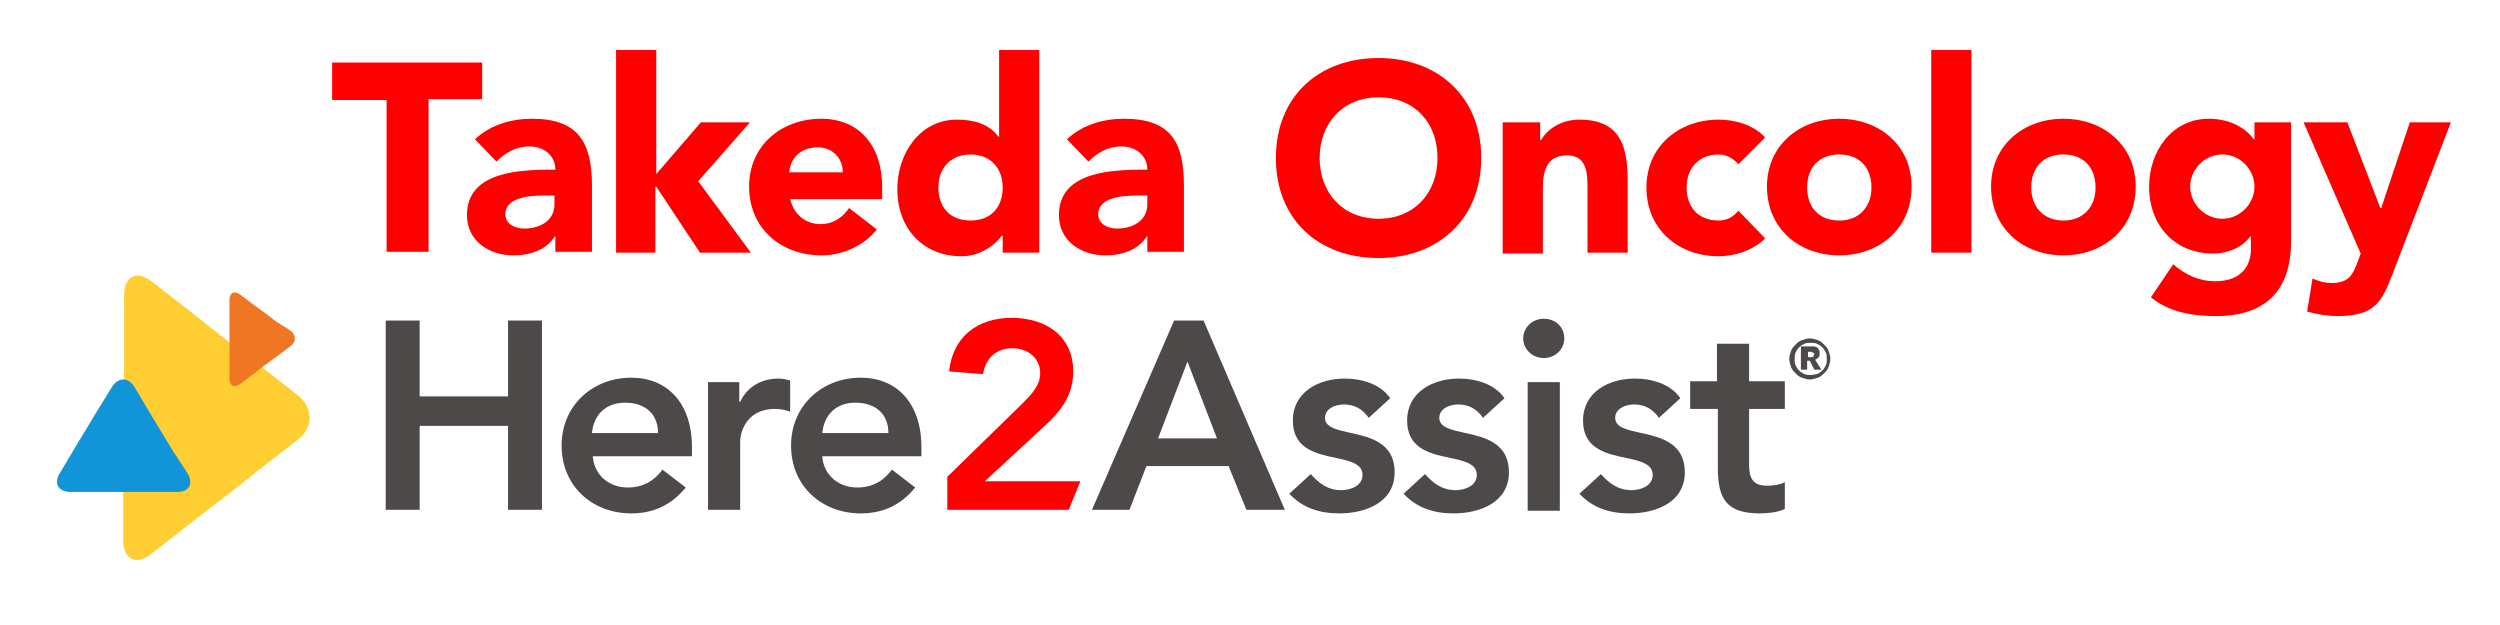
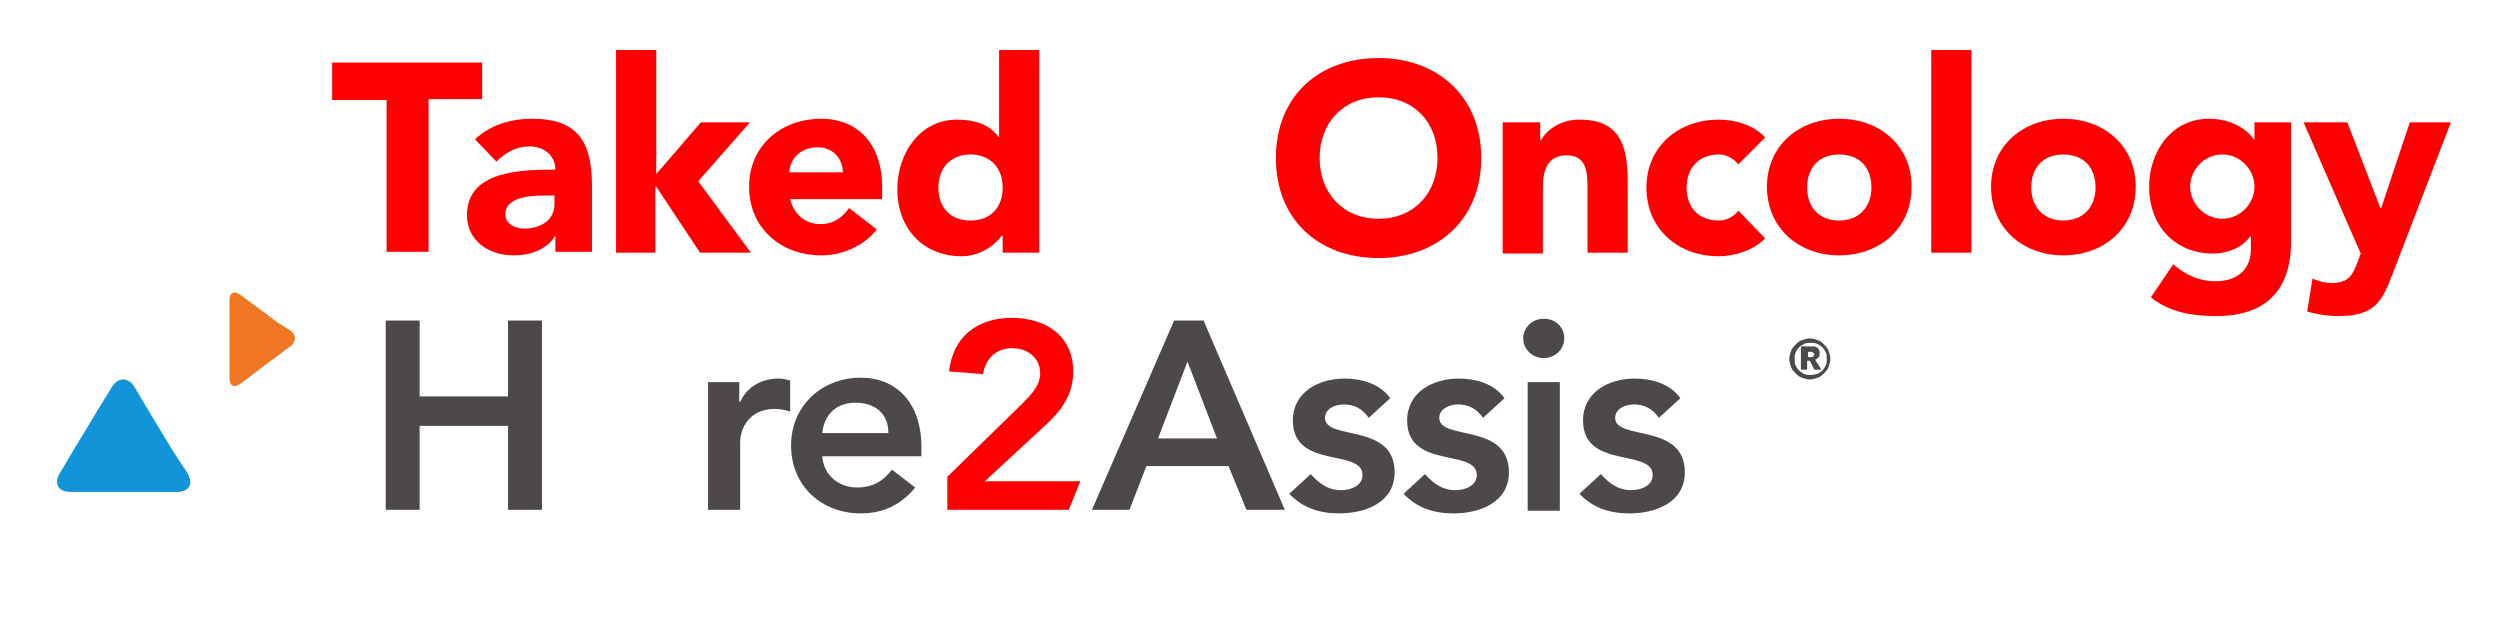
<svg xmlns="http://www.w3.org/2000/svg" version="1.1" id="Layer_1" x="0px" y="0px" viewBox="0 0 280 70" style="enable-background:new 0 0 280 70;" xml:space="preserve">
  <style type="text/css">
	.st0{fill:#4C4948;}
	.st1{fill:#FF0000;}
	.st2{fill:#FFCE32;}
	.st3{fill:#EF7622;}
	.st4{fill:#1295D8;}
</style>
  <g>
    <g>
      <g>
        <path class="st0" d="M43.2,35.9H47v8.5h9.9v-8.5h3.8v21.2h-3.8v-9.4H47v9.4h-3.8V35.9z" />
-         <path class="st0" d="M66.4,51.2c0.2,2.1,1.9,3.4,3.9,3.4c1.8,0,3-0.8,3.9-2l2.6,2c-1.7,2.1-3.8,2.9-6.1,2.9c-4.3,0-7.8-3-7.8-7.6     c0-4.5,3.5-7.6,7.8-7.6c4,0,6.8,2.8,6.8,7.8v1H66.4z M73.7,48.5c0-2.1-1.4-3.4-3.7-3.4c-2.1,0-3.5,1.3-3.7,3.4H73.7z" />
        <path class="st0" d="M79.2,42.8h3.6V45h0.1c0.8-1.7,2.4-2.6,4.3-2.6c0.4,0,0.9,0.1,1.3,0.2v3.5c-0.6-0.2-1.2-0.3-1.7-0.3     c-3.4,0-3.9,2.9-3.9,3.6v7.7h-3.6V42.8z" />
-         <path class="st0" d="M92.1,51.2c0.2,2.1,1.9,3.4,3.9,3.4c1.8,0,3-0.8,3.9-2l2.6,2c-1.7,2.1-3.8,2.9-6.1,2.9c-4.3,0-7.8-3-7.8-7.6     c0-4.5,3.5-7.6,7.8-7.6c4,0,6.8,2.8,6.8,7.8v1H92.1z M99.5,48.5c0-2.1-1.4-3.4-3.7-3.4c-2.1,0-3.5,1.3-3.7,3.4H99.5z" />
+         <path class="st0" d="M92.1,51.2c0.2,2.1,1.9,3.4,3.9,3.4c1.8,0,3-0.8,3.9-2l2.6,2c-1.7,2.1-3.8,2.9-6.1,2.9c-4.3,0-7.8-3-7.8-7.6     c0-4.5,3.5-7.6,7.8-7.6c4,0,6.8,2.8,6.8,7.8v1H92.1z M99.5,48.5c0-2.1-1.4-3.4-3.7-3.4c-2.1,0-3.5,1.3-3.7,3.4z" />
      </g>
      <path class="st1" d="M106.1,53.4l8.2-8c1-1,2.2-2.1,2.2-3.6c0-1.7-1.4-2.8-3.1-2.8c-1.8,0-3,1.1-3.3,2.9l-3.8-0.3    c0.4-3.9,3.2-6,7-6c3.8,0,6.9,2,6.9,6c0,2.7-1.4,4.5-3.3,6.2l-6.6,6.1H121l-1.3,3.2h-13.6V53.4z" />
      <g>
        <path class="st0" d="M131.5,35.9h3.3l9.1,21.2h-4.3l-2-4.9h-9.2l-1.9,4.9h-4.2L131.5,35.9z M136.3,49.1l-3.3-8.6l-3.3,8.6H136.3z     " />
        <path class="st0" d="M153.3,46.8c-0.7-1-1.6-1.5-2.8-1.5c-1,0-2.1,0.5-2.1,1.5c0,2.6,7.8,0.5,7.8,6.1c0,3.4-3.3,4.6-6.2,4.6     c-2.2,0-4.1-0.6-5.6-2.2l2.4-2.2c0.9,1,1.9,1.8,3.4,1.8c1.1,0,2.4-0.5,2.4-1.7c0-3-7.8-0.6-7.8-6.1c0-3.2,2.9-4.7,5.8-4.7     c1.9,0,4,0.6,5.1,2.2L153.3,46.8z" />
        <path class="st0" d="M166.1,46.8c-0.7-1-1.6-1.5-2.8-1.5c-1,0-2.1,0.5-2.1,1.5c0,2.6,7.8,0.5,7.8,6.1c0,3.4-3.3,4.6-6.2,4.6     c-2.2,0-4.1-0.6-5.6-2.2l2.4-2.2c0.9,1,1.9,1.8,3.4,1.8c1.1,0,2.4-0.5,2.4-1.7c0-3-7.8-0.6-7.8-6.1c0-3.2,2.9-4.7,5.8-4.7     c1.9,0,4,0.6,5.1,2.2L166.1,46.8z" />
        <path class="st0" d="M172.9,35.7c1.3,0,2.3,0.9,2.3,2.2c0,1.2-1,2.2-2.3,2.2c-1.3,0-2.3-1-2.3-2.2S171.6,35.7,172.9,35.7z      M171.1,42.8h3.6v14.4h-3.6V42.8z" />
        <path class="st0" d="M185.8,46.8c-0.7-1-1.6-1.5-2.8-1.5c-1,0-2.1,0.5-2.1,1.5c0,2.6,7.8,0.5,7.8,6.1c0,3.4-3.3,4.6-6.2,4.6     c-2.2,0-4.1-0.6-5.6-2.2l2.4-2.2c0.9,1,1.9,1.8,3.4,1.8c1.1,0,2.4-0.5,2.4-1.7c0-3-7.8-0.6-7.8-6.1c0-3.2,2.9-4.7,5.8-4.7     c1.9,0,4,0.6,5.1,2.2L185.8,46.8z" />
-         <path class="st0" d="M189.3,45.8v-3.1h3v-4.2h3.6v4.2h4v3.1h-4v6.3c0,1.4,0.4,2.3,2,2.3c0.6,0,1.5-0.1,2-0.4v3     c-0.8,0.4-2,0.5-2.8,0.5c-3.8,0-4.7-1.7-4.7-5.1v-6.6H189.3z" />
      </g>
    </g>
    <g>
      <g>
-         <path class="st2" d="M13.9,50.8c0-2.2,0-5.8,0-8v-9.7c0-2.2,1.4-2.9,3.2-1.5l5,3.9c1.7,1.4,4.6,3.6,6.3,4.9l5,3.9     c1.7,1.4,1.7,3.6,0,4.9l-5,3.9c-1.7,1.4-4.6,3.6-6.3,4.9L17,62c-1.7,1.4-3.2,0.7-3.2-1.5V50.8z" />
-       </g>
+         </g>
      <g>
        <path class="st3" d="M32.5,37c0.7,0.5,0.7,1.3,0,1.8L30.9,40c-0.7,0.5-1.8,1.3-2.4,1.8L26.9,43c-0.7,0.5-1.2,0.2-1.2-0.6v-2.9     c0-0.8,0-2.2,0-3v-2.9c0-0.8,0.5-1.1,1.2-0.6l1.6,1.2c0.7,0.5,1.8,1.3,2.4,1.8L32.5,37z" />
      </g>
      <g>
        <path class="st4" d="M12.5,43.4c0.7-1.2,1.9-1.2,2.6,0l1.6,2.7c0.7,1.2,1.9,3.1,2.6,4.3L21,53c0.7,1.2,0.2,2.1-1.2,2.1h-3.4     c-1.4,0-3.6,0-5,0H7.9c-1.4,0-1.9-1-1.2-2.1l1.6-2.7c0.7-1.2,1.9-3.1,2.6-4.3L12.5,43.4z" />
      </g>
    </g>
    <g>
      <g>
        <path class="st1" d="M43.3,11.2h-6.1V7H54v4.1H48v17.1h-4.7V11.2z" />
        <path class="st1" d="M62.2,26.4L62.2,26.4c-1,1.6-2.8,2.2-4.7,2.2c-2.7,0-5.2-1.6-5.2-4.5c0-5,6.1-5.1,9.9-5.1     c0-1.6-1.3-2.6-2.9-2.6c-1.5,0-2.7,0.7-3.7,1.7l-2.4-2.5c1.7-1.6,4-2.3,6.4-2.3c5.2,0,6.7,2.7,6.7,7.5v7.4h-4.1V26.4z M61,21.9     c-1.4,0-4.4,0.1-4.4,2.1c0,1.1,1.1,1.6,2.1,1.6c1.8,0,3.4-0.9,3.4-2.7v-1H61z" />
        <path class="st1" d="M69,5.6h4.5v13.9l5-5.8H84l-5.8,6.6l5.9,8h-5.7l-4.9-7.4h-0.1v7.4H69V5.6z" />
        <path class="st1" d="M98.2,25.7c-1.4,1.8-3.8,2.9-6.2,2.9c-4.5,0-8.1-3-8.1-7.7c0-4.6,3.6-7.6,8.1-7.6c4.2,0,6.8,3,6.8,7.6v1.4     H88.5c0.4,1.7,1.7,2.8,3.4,2.8c1.5,0,2.5-0.8,3.2-1.8L98.2,25.7z M94.4,19.3c0-1.5-1.1-2.8-2.8-2.8c-2,0-3.1,1.3-3.2,2.8H94.4z" />
        <path class="st1" d="M116.4,28.3h-4.1v-1.9h-0.1c-0.7,1-2.4,2.3-4.5,2.3c-4.3,0-7.2-3.1-7.2-7.5c0-4,2.5-7.8,6.7-7.8     c1.9,0,3.6,0.5,4.6,1.9h0.1V5.6h4.5V28.3z M108.7,17.3c-2.2,0-3.6,1.5-3.6,3.7c0,2.2,1.3,3.7,3.6,3.7s3.6-1.5,3.6-3.7     C112.3,18.8,110.9,17.3,108.7,17.3z" />
-         <path class="st1" d="M128.5,26.4L128.5,26.4c-1,1.6-2.8,2.2-4.7,2.2c-2.7,0-5.2-1.6-5.2-4.5c0-5,6.1-5.1,9.9-5.1     c0-1.6-1.3-2.6-2.9-2.6c-1.5,0-2.7,0.7-3.7,1.7l-2.4-2.5c1.7-1.6,4-2.3,6.4-2.3c5.3,0,6.7,2.7,6.7,7.5v7.4h-4.1V26.4z      M127.4,21.9c-1.4,0-4.4,0.1-4.4,2.1c0,1.1,1.1,1.6,2.1,1.6c1.8,0,3.4-0.9,3.4-2.7v-1H127.4z" />
        <path class="st1" d="M154.4,6.5c6.6,0,11.5,4.3,11.5,11.2c0,6.8-4.8,11.2-11.5,11.2s-11.5-4.3-11.5-11.2     C142.9,10.8,147.7,6.5,154.4,6.5z M154.4,24.5c4,0,6.6-2.9,6.6-6.8c0-4-2.6-6.8-6.6-6.8s-6.6,2.9-6.6,6.8     C147.8,21.6,150.4,24.5,154.4,24.5z" />
        <path class="st1" d="M168.2,13.7h4.3v2h0.1c0.6-1.1,2.1-2.3,4.3-2.3c4.6,0,5.4,3,5.4,6.9v8h-4.5v-7.1c0-1.7,0-3.8-2.3-3.8     c-2.3,0-2.7,1.8-2.7,3.7v7.3h-4.5V13.7z" />
        <path class="st1" d="M194.7,18.4c-0.5-0.6-1.3-1.1-2.2-1.1c-2.2,0-3.6,1.5-3.6,3.7c0,2.2,1.3,3.7,3.6,3.7c1,0,1.7-0.5,2.2-1.1     l3,3.1c-1.4,1.4-3.5,2-5.2,2c-4.5,0-8.1-3-8.1-7.7c0-4.6,3.6-7.6,8.1-7.6c1.7,0,3.8,0.5,5.2,2L194.7,18.4z" />
        <path class="st1" d="M206,13.3c4.5,0,8.1,3,8.1,7.6c0,4.7-3.6,7.7-8.1,7.7s-8.1-3-8.1-7.7C197.9,16.3,201.5,13.3,206,13.3z      M206,24.7c2.2,0,3.6-1.5,3.6-3.7c0-2.2-1.3-3.7-3.6-3.7s-3.6,1.5-3.6,3.7C202.4,23.2,203.7,24.7,206,24.7z" />
        <path class="st1" d="M216.3,5.6h4.5v22.7h-4.5V5.6z" />
        <path class="st1" d="M231.1,13.3c4.5,0,8.1,3,8.1,7.6c0,4.7-3.6,7.7-8.1,7.7s-8.1-3-8.1-7.7C223,16.3,226.6,13.3,231.1,13.3z      M231.1,24.7c2.2,0,3.6-1.5,3.6-3.7c0-2.2-1.3-3.7-3.6-3.7s-3.6,1.5-3.6,3.7C227.5,23.2,228.9,24.7,231.1,24.7z" />
        <path class="st1" d="M256.6,27c0,5.5-2.8,8.4-8.4,8.4c-2.6,0-5.2-0.4-7.3-2.1l2.5-3.7c1.4,1.2,2.9,1.9,4.7,1.9c2.7,0,4-1.5,4-3.6     v-1.4h-0.1c-1,1.4-2.8,1.9-4.1,1.9c-4.3,0-7.2-3.1-7.2-7.5c0-3.9,2.5-7.6,6.7-7.6c2.5,0,4.3,1.2,5,2.3h0.1v-1.9h4.1V27z      M248.9,24.5c2,0,3.6-1.7,3.6-3.6s-1.6-3.6-3.6-3.6s-3.6,1.7-3.6,3.6S246.9,24.5,248.9,24.5z" />
        <path class="st1" d="M268,30.6c-1.2,3.1-1.9,4.8-6.2,4.8c-1.1,0-2.3-0.2-3.4-0.5l0.6-3.7c0.7,0.3,1.4,0.5,2.1,0.5     c2,0,2.4-0.9,3-2.5l0.3-0.8l-6.4-14.7h4.9l3.7,9.6h0.1l3.2-9.6h4.6L268,30.6z" />
      </g>
    </g>
  </g>
  <g>
    <path class="st0" d="M205,40.2c0,0.3-0.1,0.6-0.2,0.9c-0.1,0.3-0.3,0.5-0.5,0.7c-0.2,0.2-0.4,0.4-0.7,0.5c-0.3,0.1-0.6,0.2-0.9,0.2   c-0.3,0-0.6-0.1-0.9-0.2c-0.3-0.1-0.5-0.3-0.7-0.5c-0.2-0.2-0.4-0.4-0.5-0.7c-0.1-0.3-0.2-0.6-0.2-0.9c0-0.3,0.1-0.6,0.2-0.9   s0.3-0.5,0.5-0.7c0.2-0.2,0.4-0.4,0.7-0.5c0.3-0.1,0.6-0.2,0.9-0.2c0.3,0,0.6,0.1,0.9,0.2c0.3,0.1,0.5,0.3,0.7,0.5   c0.2,0.2,0.4,0.4,0.5,0.7C204.9,39.6,205,39.9,205,40.2z M204.6,40.2c0-0.3,0-0.5-0.1-0.7s-0.2-0.4-0.4-0.6   c-0.2-0.2-0.4-0.3-0.6-0.4c-0.2-0.1-0.5-0.1-0.7-0.1c-0.3,0-0.5,0-0.7,0.1c-0.2,0.1-0.4,0.2-0.6,0.4c-0.2,0.2-0.3,0.4-0.4,0.6   s-0.1,0.5-0.1,0.7c0,0.3,0,0.5,0.1,0.7c0.1,0.2,0.2,0.4,0.4,0.6c0.2,0.2,0.4,0.3,0.6,0.4c0.2,0.1,0.5,0.1,0.7,0.1   c0.3,0,0.5-0.1,0.7-0.1c0.2-0.1,0.4-0.2,0.6-0.4c0.2-0.2,0.3-0.4,0.4-0.6C204.6,40.7,204.6,40.5,204.6,40.2z M203.2,41.4l-0.5-1   h-0.3v1h-0.7v-2.6h1.1c0.1,0,0.3,0,0.4,0c0.1,0,0.2,0.1,0.3,0.1c0.1,0.1,0.2,0.1,0.2,0.3c0.1,0.1,0.1,0.2,0.1,0.4   c0,0.2,0,0.3-0.1,0.4c-0.1,0.1-0.2,0.2-0.4,0.3l0.7,1.1H203.2z M203.2,39.7c0-0.1,0-0.1-0.1-0.2c-0.1,0-0.2-0.1-0.2-0.1h-0.4V40   h0.4c0.1,0,0.2,0,0.2-0.1C203.1,39.8,203.2,39.8,203.2,39.7z" />
  </g>
</svg>